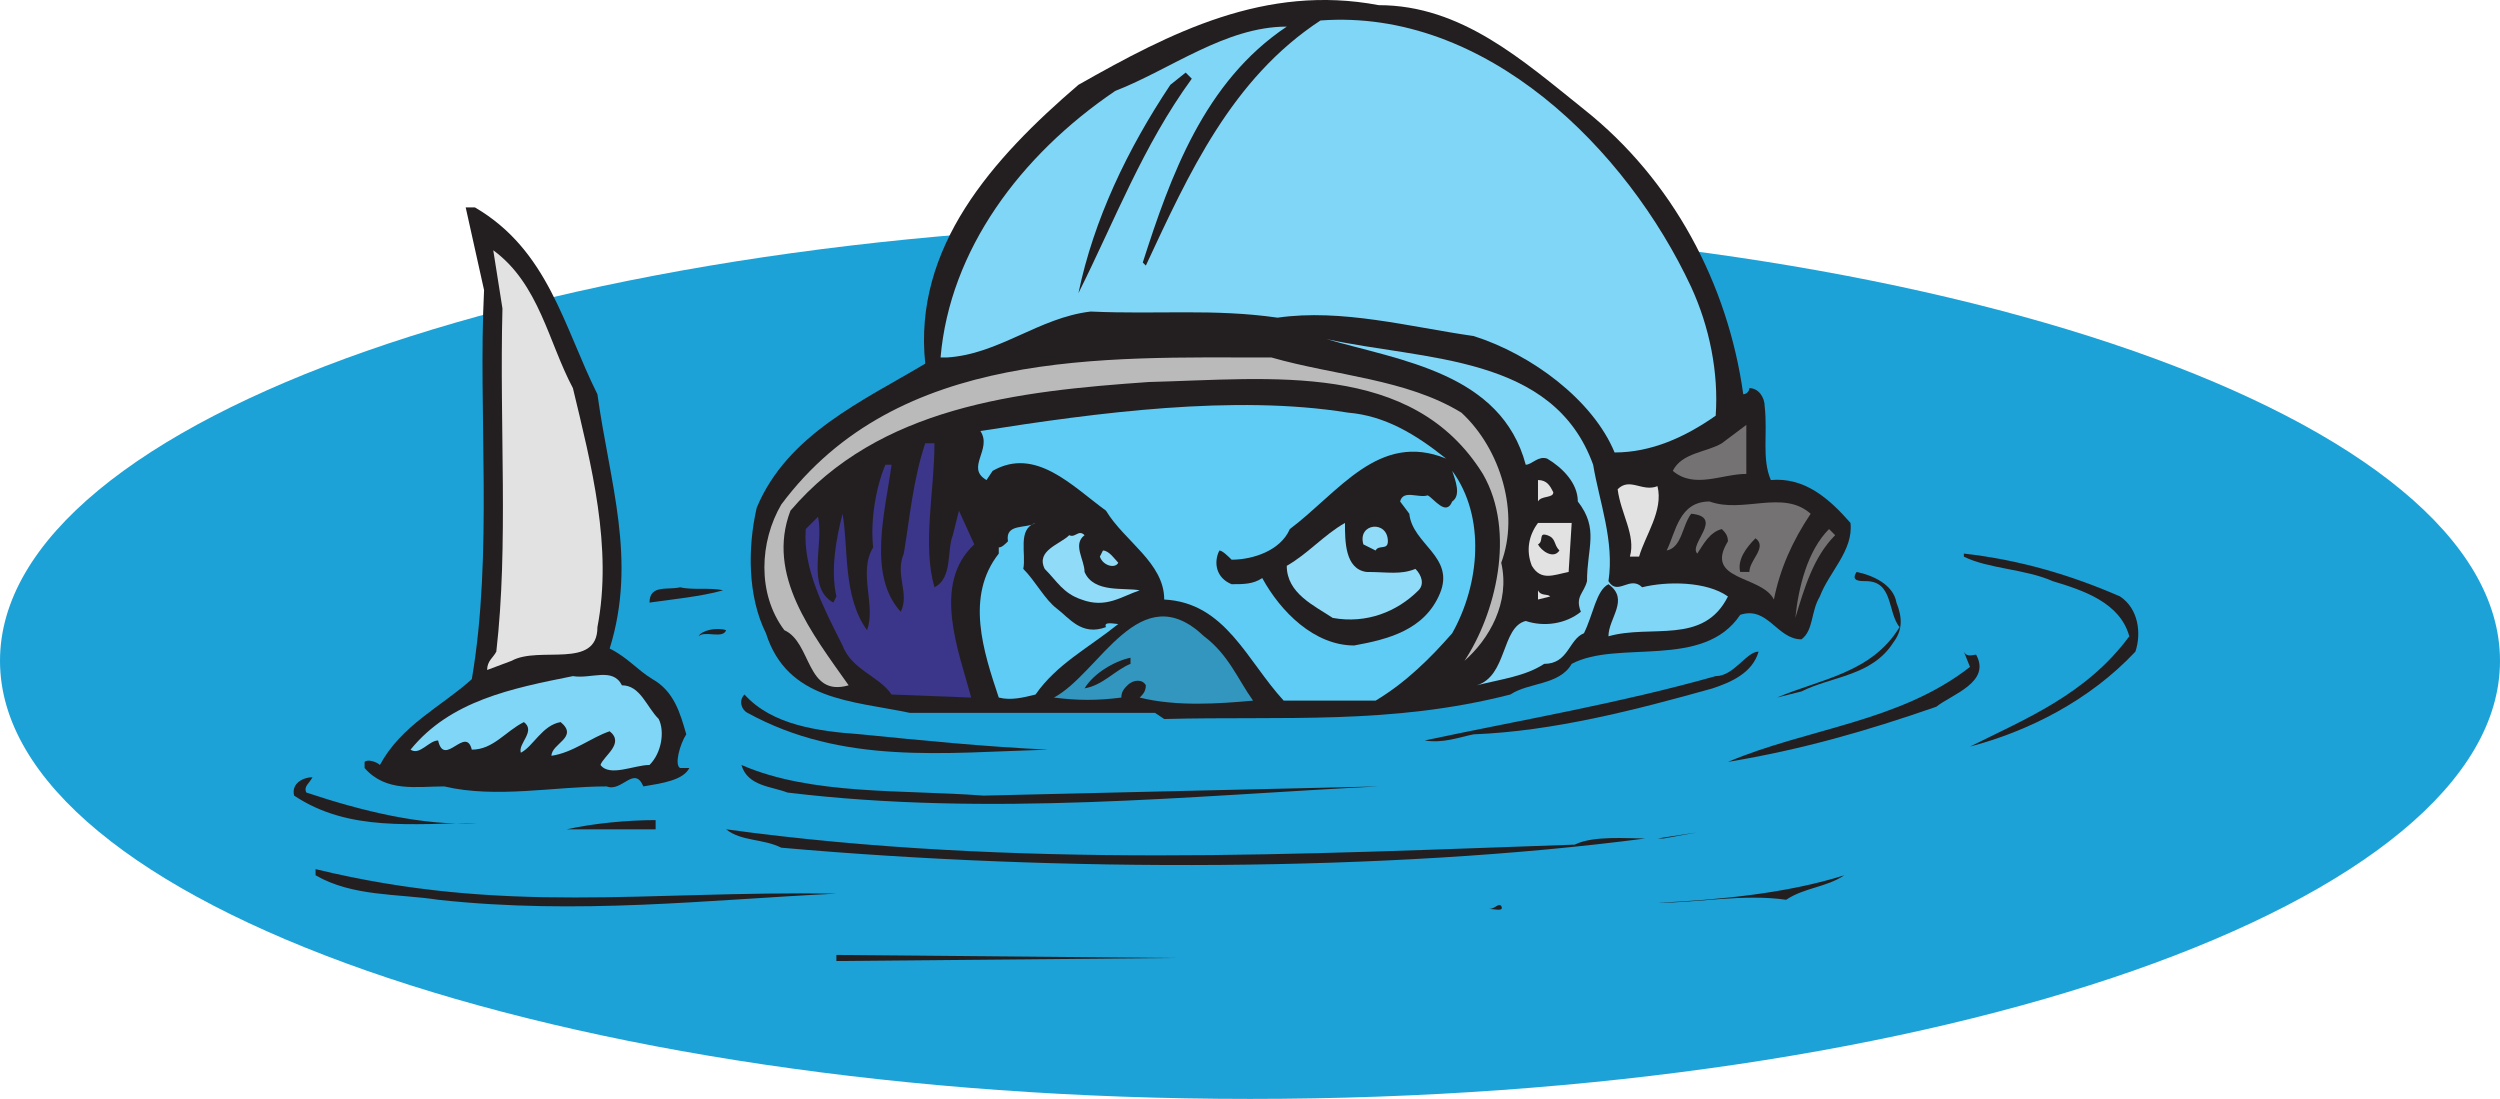
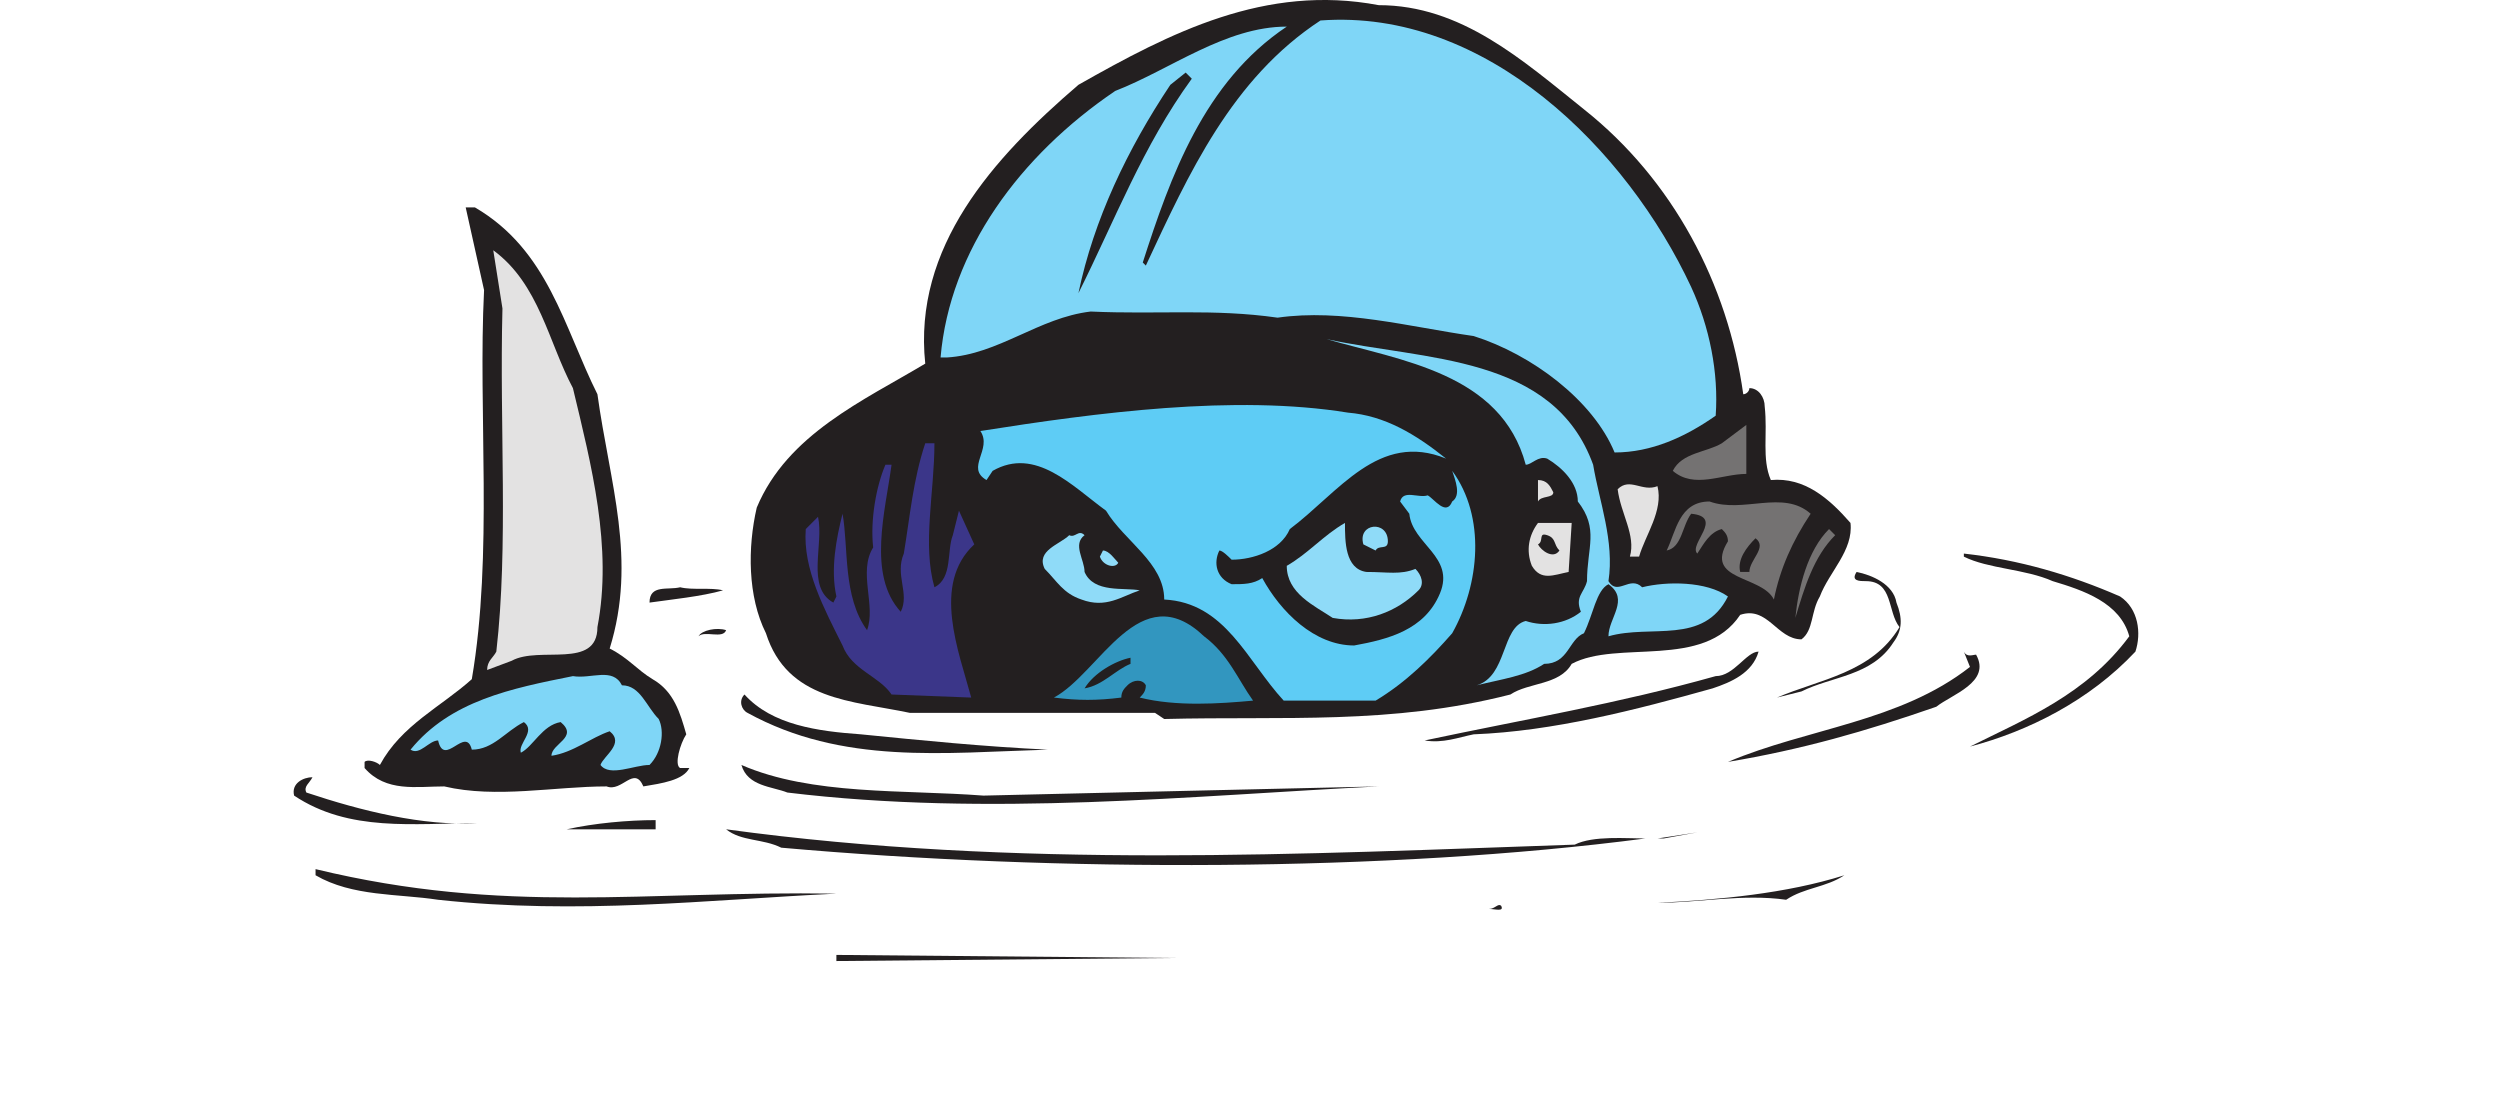
<svg xmlns="http://www.w3.org/2000/svg" width="612" height="269.014">
-   <path fill="#1da2d7" fill-rule="evenodd" d="M306 269.014c168.75 0 306-48 306-107.25S474.75 54.514 306 54.514s-306 48-306 107.25 137.25 107.25 306 107.25" />
  <path fill="#231f20" fill-rule="evenodd" d="M387.75 26.764c21.75 17.25 35.25 42.75 39 69.75.75 0 1.5-.75 1.5-1.5 2.25 0 3.75 2.25 3.75 4.5.75 6.75-.75 12.75 1.5 18 8.25-.75 14.25 4.5 19.5 10.5.75 6.75-5.25 12-7.5 18-2.25 3.75-1.5 8.25-4.5 10.5-6 0-8.25-8.25-15-6-9 13.5-30 6-41.25 12-3 5.25-10.5 4.5-15 7.5-29.25 7.5-55.5 5.25-84.75 6l-2.25-1.5h-60c-14.25-3-30-3-35.25-19.5-4.5-9-4.5-21-2.25-30.75 7.5-18 26.25-26.25 41.25-35.25-3-28.5 16.5-50.25 37.5-68.25 22.5-12.75 45.75-24.75 73.5-19.5 20.25 0 35.25 13.5 50.25 25.5" />
  <path fill="#7fd6f7" fill-rule="evenodd" d="M414 70.264c4.5 9.75 6.75 21 6 31.5-7.5 5.25-15.75 9-24.75 9-5.25-12.75-20.25-24-34.5-28.5-15.75-2.25-32.25-6.75-48-4.5-15.75-2.25-29.25-.75-45.75-1.5-12.75 1.5-22.5 10.5-35.25 11.25h-1.5c2.25-26.25 19.5-49.5 42.75-65.25 13.5-5.25 27-15.75 42-15.75-20.25 13.5-28.5 36.75-35.25 57.75l.75.75c10.5-22.5 21-45.75 42.75-60 40.5-3 75 31.5 90.75 65.25" />
  <path fill="#231f20" fill-rule="evenodd" d="M291.75 19.264c-12 16.5-18.75 34.5-27.75 52.5 3.75-18 12-35.25 22.5-51l3.75-3 1.5 1.5m-175.5 31.5c18 10.5 21.75 29.25 30 45.75 3 21.75 9.75 40.5 3 62.25 4.5 2.25 6.75 5.25 10.5 7.5 5.25 3 6.75 8.25 8.25 13.5-1.5 2.25-3 7.5-1.5 8.25h2.25c-1.5 3-6.75 3.75-11.25 4.5-2.25-5.25-5.25 1.5-9 0-12.75 0-27 3-39.75 0-6.75 0-14.25 1.5-19.5-4.5v-1.5c.75-.75 3 0 3.75.75 5.25-9.75 15-14.25 22.5-21 5.25-30.75 1.5-65.25 3-95.25l-4.5-20.25h2.25" />
  <path fill="#e3e2e2" fill-rule="evenodd" d="M140.25 95.014c4.5 18.75 9.75 39 6 58.5 0 10.5-14.25 4.5-21 8.25l-6 2.25c0-2.25 1.5-3 2.25-4.5 3-26.25.75-54.75 1.5-84l-2.25-14.25c11.25 8.25 13.5 22.5 19.5 33.75" />
  <path fill="#7fd6f7" fill-rule="evenodd" d="M390 113.764c1.5 9 5.25 18.75 3.75 28.5 2.25 3.75 5.25-1.5 8.25 1.5 6-1.5 15.75-1.5 21 2.25-6 12-18.75 6.75-29.25 9.75 0-4.5 5.25-9 0-12.75-3 1.5-3.75 7.5-6 12-3.75 1.5-3.75 7.5-9.75 7.5-4.5 3-10.5 3.75-16.5 5.25 7.5-2.25 6-14.25 12-15.75 4.5 1.5 9.75.75 13.5-2.25-1.5-3.75.75-4.5 1.5-7.5 0-8.25 3-12.75-2.25-19.5 0-4.5-3.75-8.25-7.5-10.5-2.25-.75-3.75 1.5-5.25 1.5-6-22.5-30.75-25.5-48.75-30.75 24 5.25 55.5 3.75 65.25 30.75" />
-   <path fill="#bbbaba" fill-rule="evenodd" d="M357.75 101.014c9.75 9 14.25 24.75 9.75 36.75 2.25 9.75-3 18.75-9 24 7.5-11.25 12.75-31.5 4.5-45.75-17.25-27.75-51.75-23.25-81.75-22.5-32.25 2.25-66 6-87.75 31.5-6 15.75 5.25 30 14.25 42.75-10.5 3-9-10.5-15.75-13.5-6.75-9-6-21.75-.75-30.75 28.5-38.25 78.75-36 120-36 15.75 4.5 33 5.25 46.5 13.5" />
  <path fill="#5eccf5" fill-rule="evenodd" d="M354 112.264c-16.5-6.75-26.25 8.25-38.25 17.25-2.25 5.25-9 7.5-14.25 7.5-.75-.75-2.25-2.25-3-2.25-1.5 3-.75 6.75 3 8.25 3 0 5.25 0 7.5-1.5 4.5 8.25 12.75 16.5 22.5 16.5 8.25-1.5 17.25-3.75 21-12.75s-6.75-12-7.5-19.5l-2.25-3c.75-3 4.5-.75 6.75-1.5 1.5.75 4.5 5.25 6 1.5 2.25-1.5.75-5.25 0-7.5 8.25 11.25 6.75 27.75 0 39.75-5.25 6-11.25 12-18.75 16.5h-22.5c-9-9.75-14.25-24-29.25-24.75 0-9-9.75-14.25-14.25-21.75-8.25-6-17.25-15.75-27.75-9.75l-1.5 2.25c-5.25-3 1.5-7.5-1.5-12 28.5-4.5 62.25-9 90-4.5 9 .75 16.5 5.25 24 11.25" />
  <path fill="#747272" fill-rule="evenodd" d="M427.5 116.014c-6 0-12.75 3.75-18-.75 2.25-4.5 8.25-4.5 12-6.75l6-4.5v12" />
  <path fill="#3b3689" fill-rule="evenodd" d="M228.75 108.514c0 12-3 24.75 0 35.25 4.5-2.25 3-9 4.5-12.75l1.5-6 3.75 8.25c-10.5 9.75-3.75 26.25-.75 37.5l-19.5-.75c-3-4.5-9.75-6-12-12-4.5-9-9.75-18.75-9-28.5l3-3c1.5 6.75-3 17.25 3.75 21l.75-1.5c-1.5-6.75 0-14.25 1.5-20.25 1.5 8.25 0 20.25 6 28.5 2.25-6-2.25-14.25 1.5-20.25-.75-6.75.75-15 3-20.25h1.5c-1.5 11.25-6 27 2.25 36 2.25-4.5-1.5-9 .75-14.25 1.5-9 2.25-18 5.25-27h2.25" />
  <path fill="#e3e2e2" fill-rule="evenodd" d="M380.25 120.514c0 1.5-3 .75-3.75 2.25v-5.25c2.25 0 3 1.5 3.75 3m25.5-1.5c1.5 6-3 12-4.5 17.25H399c1.5-5.25-2.25-10.5-3-16.5 3-3 6 .75 9.75-.75" />
  <path fill="#747272" fill-rule="evenodd" d="M443.25 125.764c-4.5 6.75-7.5 13.5-9 21-3-6-17.25-4.5-11.25-14.25 0-1.5-.75-2.25-1.5-3-3 .75-4.5 3.75-6 6-2.25-2.25 6.75-9-1.5-9.75-2.25 3-2.25 8.25-6 9 2.25-4.5 3-12 10.5-12 8.25 3 18-3 24.75 3" />
  <path fill="#e3e2e2" fill-rule="evenodd" d="M384 140.014c-3.75.75-6.75 2.25-9-1.5-1.5-3.75-.75-7.5 1.5-10.5h8.25l-.75 12" />
-   <path fill="#5eccf5" fill-rule="evenodd" d="M250.5 139.264c3 3 5.25 7.5 8.25 9.75s6 6.75 12 4.5c-.75-1.5 2.25-.75 3-.75-7.5 6-15 9.75-20.25 17.25-3 .75-6 1.5-9 .75-3.75-11.25-8.25-24.75 0-35.25v-1.5c.75 0 1.5-.75 2.25-1.5-.75-4.5 4.5-3 6.75-4.5-4.5 1.5-2.25 7.5-3 11.25" />
  <path fill="#8fdbf8" fill-rule="evenodd" d="M334.5 140.014c5.25 0 8.25.75 12-.75 1.5 1.5 2.25 3.75.75 5.25-5.25 5.25-12.75 8.25-21 6.75-4.5-3-11.25-6-11.25-12.75 5.25-3 9-7.5 14.25-10.5 0 4.5 0 11.25 5.25 12" />
  <path fill="#8fdbf8" fill-rule="evenodd" d="M339.75 132.514c0 2.25-2.25.75-3 2.25l-3-1.5c-1.5-5.25 6-6 6-.75" />
  <path fill="#747272" fill-rule="evenodd" d="M449.25 131.014c-5.25 5.25-7.5 12.75-9.75 20.25.75-7.5 3-16.5 8.25-21.75l1.5 1.5" />
  <path fill="#8fdbf8" fill-rule="evenodd" d="M265.5 131.014c-3 2.25 0 6 0 9 2.25 5.25 9.75 3.75 13.5 4.5-4.5 1.5-8.25 4.5-14.25 2.25-4.5-1.5-6-4.5-9-7.5-2.25-4.5 3.75-6 6-8.25 1.5.75 2.25-1.5 3.75 0" />
  <path fill="#231f20" fill-rule="evenodd" d="M381.75 134.764c-1.5 2.25-4.5 0-5.25-1.5 1.5-.75 0-3 2.25-2.25s1.5 2.25 3 3.75m46.5 5.25H426c-.75-3 1.5-6 3.75-8.25 3 2.25-1.5 5.25-1.5 8.25" />
  <path fill="#8fdbf8" fill-rule="evenodd" d="M273.75 137.764c-.75 1.5-3.75.75-4.5-1.5l.75-1.5c1.5 0 3 2.25 3.75 3" />
  <path fill="#231f20" fill-rule="evenodd" d="M519 146.014c4.5 3 5.25 9 3.75 13.5-11.25 12-26.25 19.5-40.5 23.25 13.5-6.75 28.5-12.75 39-27-2.25-8.25-11.25-11.25-18.75-13.5-6.75-3-15.75-3-21.75-6v-.75c13.5 1.5 26.25 5.25 38.25 10.5m-54.75 1.5c1.5 3.75 1.5 6.75-.75 9.75-5.25 8.25-15 8.25-22.5 12l-6 1.5c10.5-4.5 23.25-6 30-17.25-3-3.75-1.5-11.25-8.25-11.25-1.5 0-3.75 0-2.25-2.25 3.75.75 9 3 9.75 7.5m-287.25-3c-5.25 1.5-12.75 2.25-18 3 0-4.5 4.5-3 7.5-3.75 3 .75 7.5 0 10.5.75" />
-   <path fill="#e3e2e2" fill-rule="evenodd" d="m379.5 146.014-3 .75v-2.25c.75 1.5 2.25.75 3 1.5" />
  <path fill="#3296bf" fill-rule="evenodd" d="M306.75 171.514c-8.25.75-18.75 1.5-27.75-.75.75-.75 1.5-1.5 1.5-3-.75-1.5-3-1.5-4.5 0-.75.75-1.5 1.5-1.5 3-6 .75-10.5.75-16.5 0 11.25-6 21-30 36.75-15 6 4.5 8.25 10.5 12 15.75" />
  <path fill="#231f20" fill-rule="evenodd" d="M177.75 154.264c-.75 2.25-5.25 0-6.75 1.5.75-1.5 4.5-2.25 6.75-1.5m252.75 5.25c-1.5 5.25-6.75 7.5-11.25 9-18.75 5.25-39 10.5-58.5 11.25-3.75.75-7.5 2.25-12 1.5 24.75-5.25 47.25-9 71.25-15.75 4.5 0 7.5-6 10.5-6m53.25.75c3.75 6.75-6 9.75-9.75 12.75-17.25 6-33 10.5-51 13.5 19.5-8.25 42-9.75 59.25-23.25l-1.5-3.75c.75 1.5 2.25.75 3 .75m-207 2.25c-3.75 1.5-6.75 5.25-11.25 6 2.25-3.75 7.5-6.75 11.25-7.5v1.5" />
  <path fill="#7fd6f7" fill-rule="evenodd" d="M152.25 167.764c4.5 0 6 5.25 9 8.25 1.5 3 .75 8.25-2.25 11.25-3.75 0-9.75 3-12 0 .75-2.25 6-5.25 2.25-8.25-4.5 1.5-9 5.25-14.25 6 0-3 6.75-4.5 2.25-8.25-4.5.75-6.75 6-9.75 7.5-.75-2.25 3.75-5.25.75-7.5-4.5 2.25-7.5 6.75-12.75 6.75-1.5-6-6.75 4.5-8.25-2.25-2.25 0-4.5 3.75-6.75 2.25 9.75-12 24.75-15 39.75-18 4.5.75 9.75-2.25 12 2.25" />
  <path fill="#231f20" fill-rule="evenodd" d="M210.75 179.764c15 1.5 30 3 45.75 3.75-25.5.75-50.25 3.75-73.5-9-1.5-.75-2.25-3-.75-4.5 6.75 7.5 18 9 28.5 9.75m30 15c30.75-.75 65.25-1.5 96.75-2.25-45.75 2.25-95.25 7.5-144.75 1.5-3.75-1.5-9.75-1.5-11.25-6.75 17.25 7.5 39.75 6 59.25 7.5m-164.25-4.5c-.75 1.5-2.25 2.25-1.5 3.75 13.5 4.5 28.5 8.25 42 7.5-15.75 0-31.5 2.25-45-6.75-.75-3 2.25-4.5 4.5-4.5m84 12.75h-21.75c6.75-1.5 15-2.25 21.75-2.25v2.25m225 3.75c4.5-2.25 12.75-1.5 17.25-1.5-63 8.25-144 8.25-211.5 2.25-4.5-2.25-9.75-1.5-13.5-4.5 71.25 9.75 141.75 6 207.75 3.75m20.25-1.5 9.75-1.5-8.25 1.5zm-201 13.5c-31.5 1.5-63 5.25-97.5 1.5-9.75-1.5-21-.75-30-6v-1.5c46.5 11.25 80.25 5.25 127.5 6m246.75-4.5c-4.5 3-9.75 3-14.25 6-10.5-1.5-21.75.75-31.5.75 15-.75 31.5-2.25 45.75-6.75m-84 7.5c.75 1.5-1.5.75-3 .75 1.5 0 2.25-1.5 3-.75m-162.75 13.5v-1.5l82.5.75zm0 0" />
</svg>